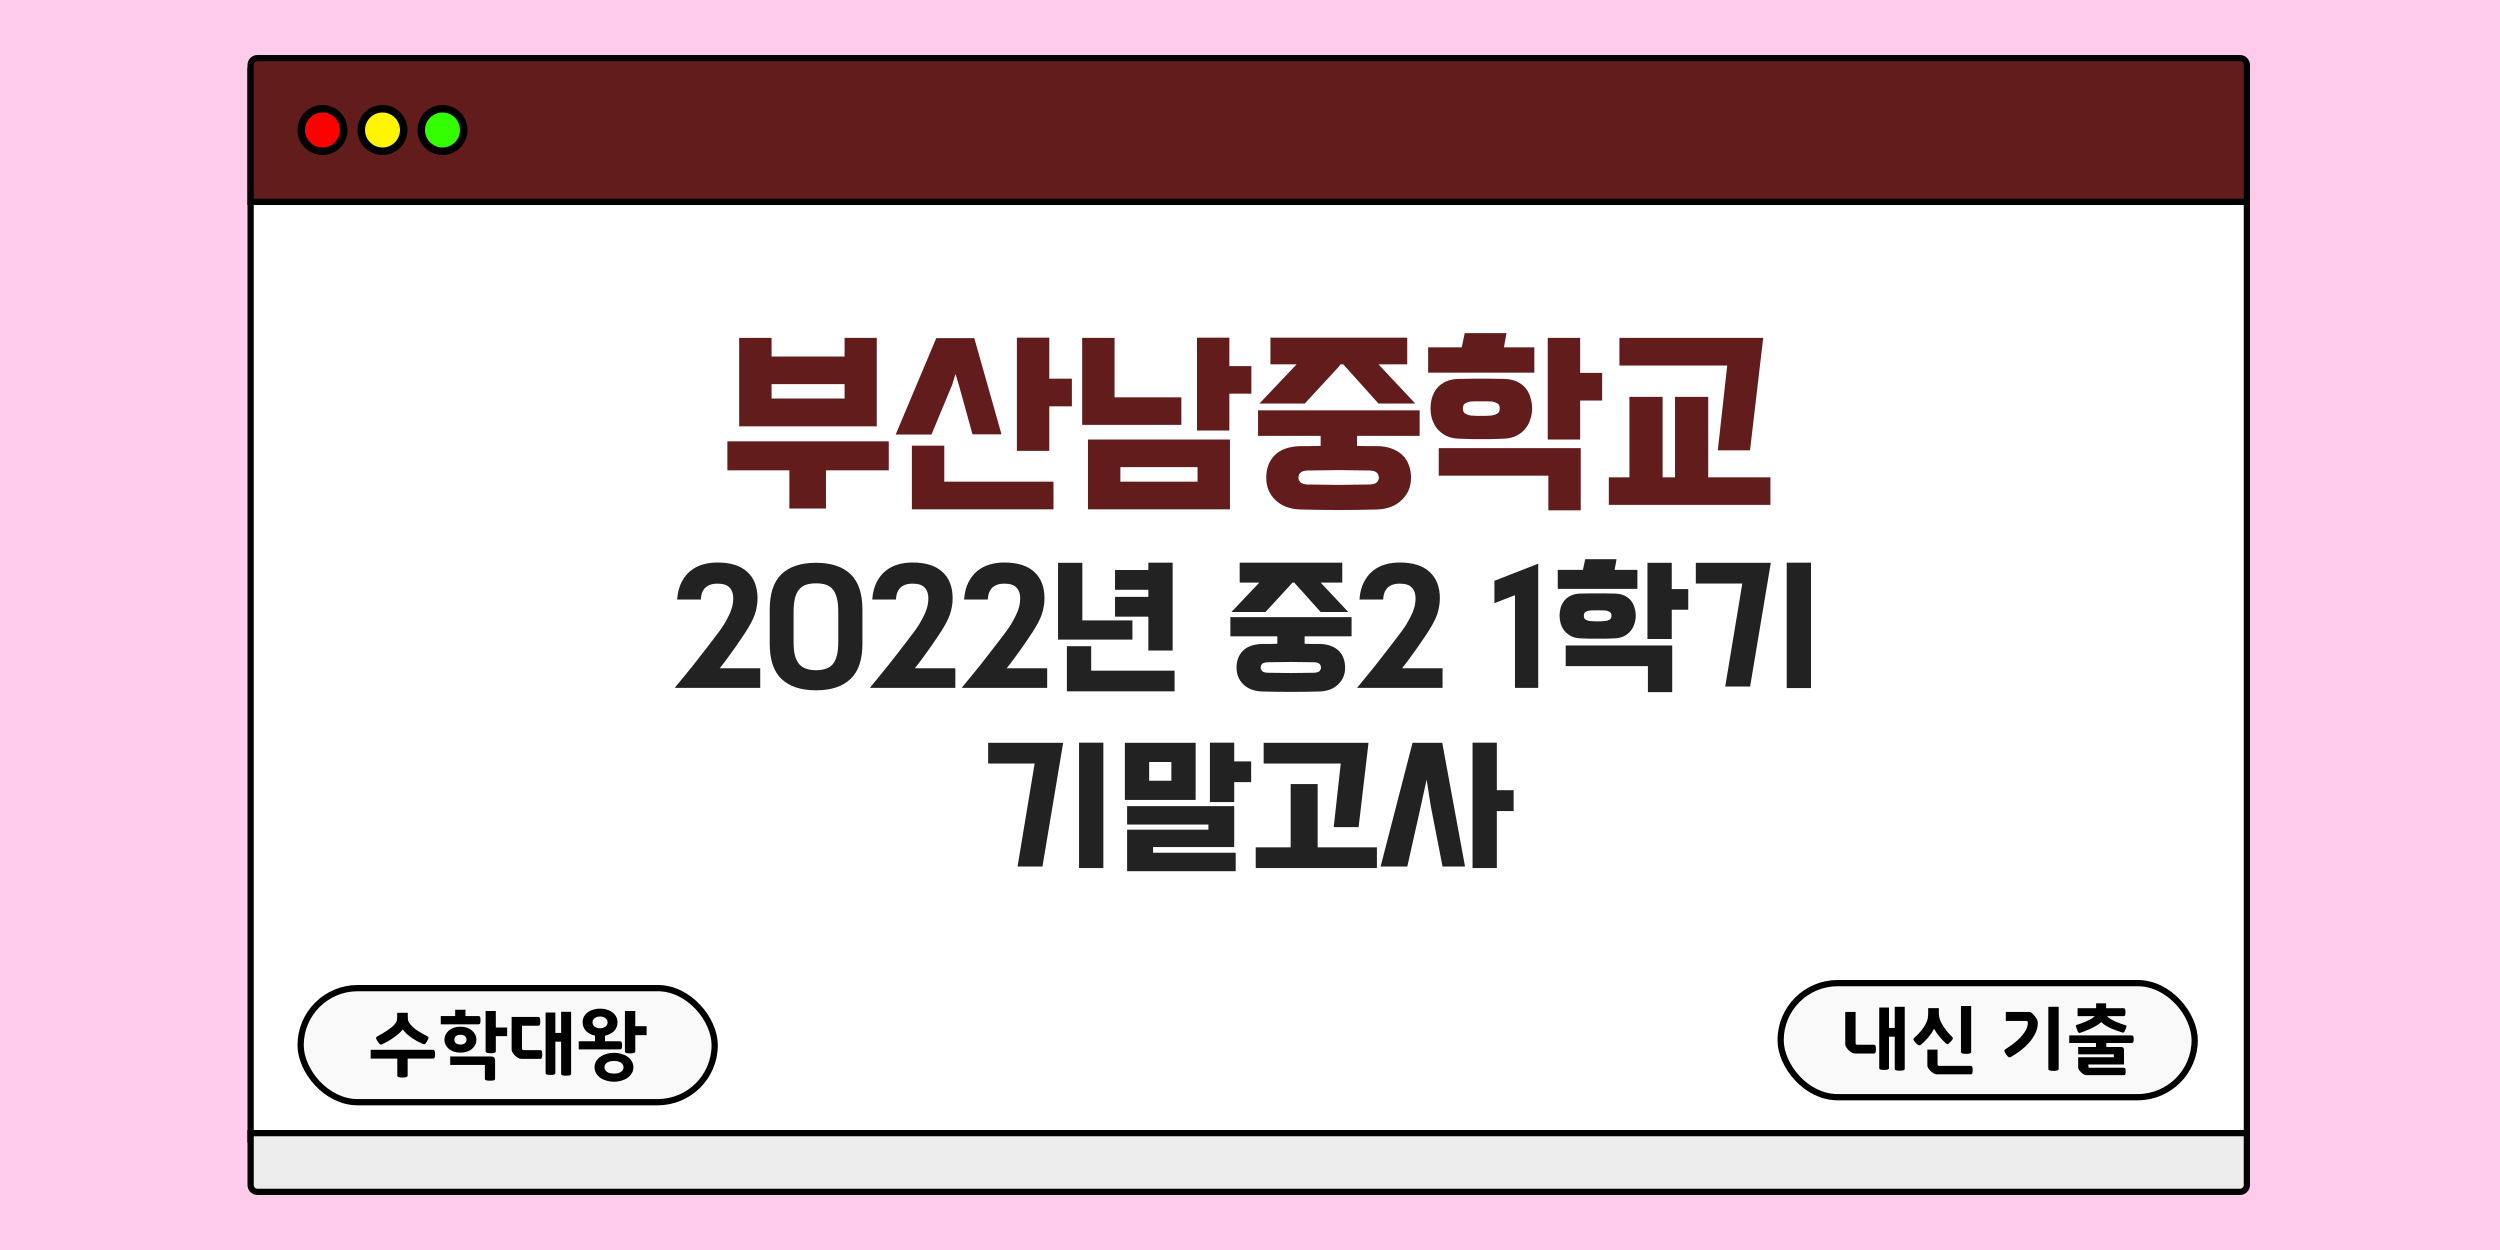
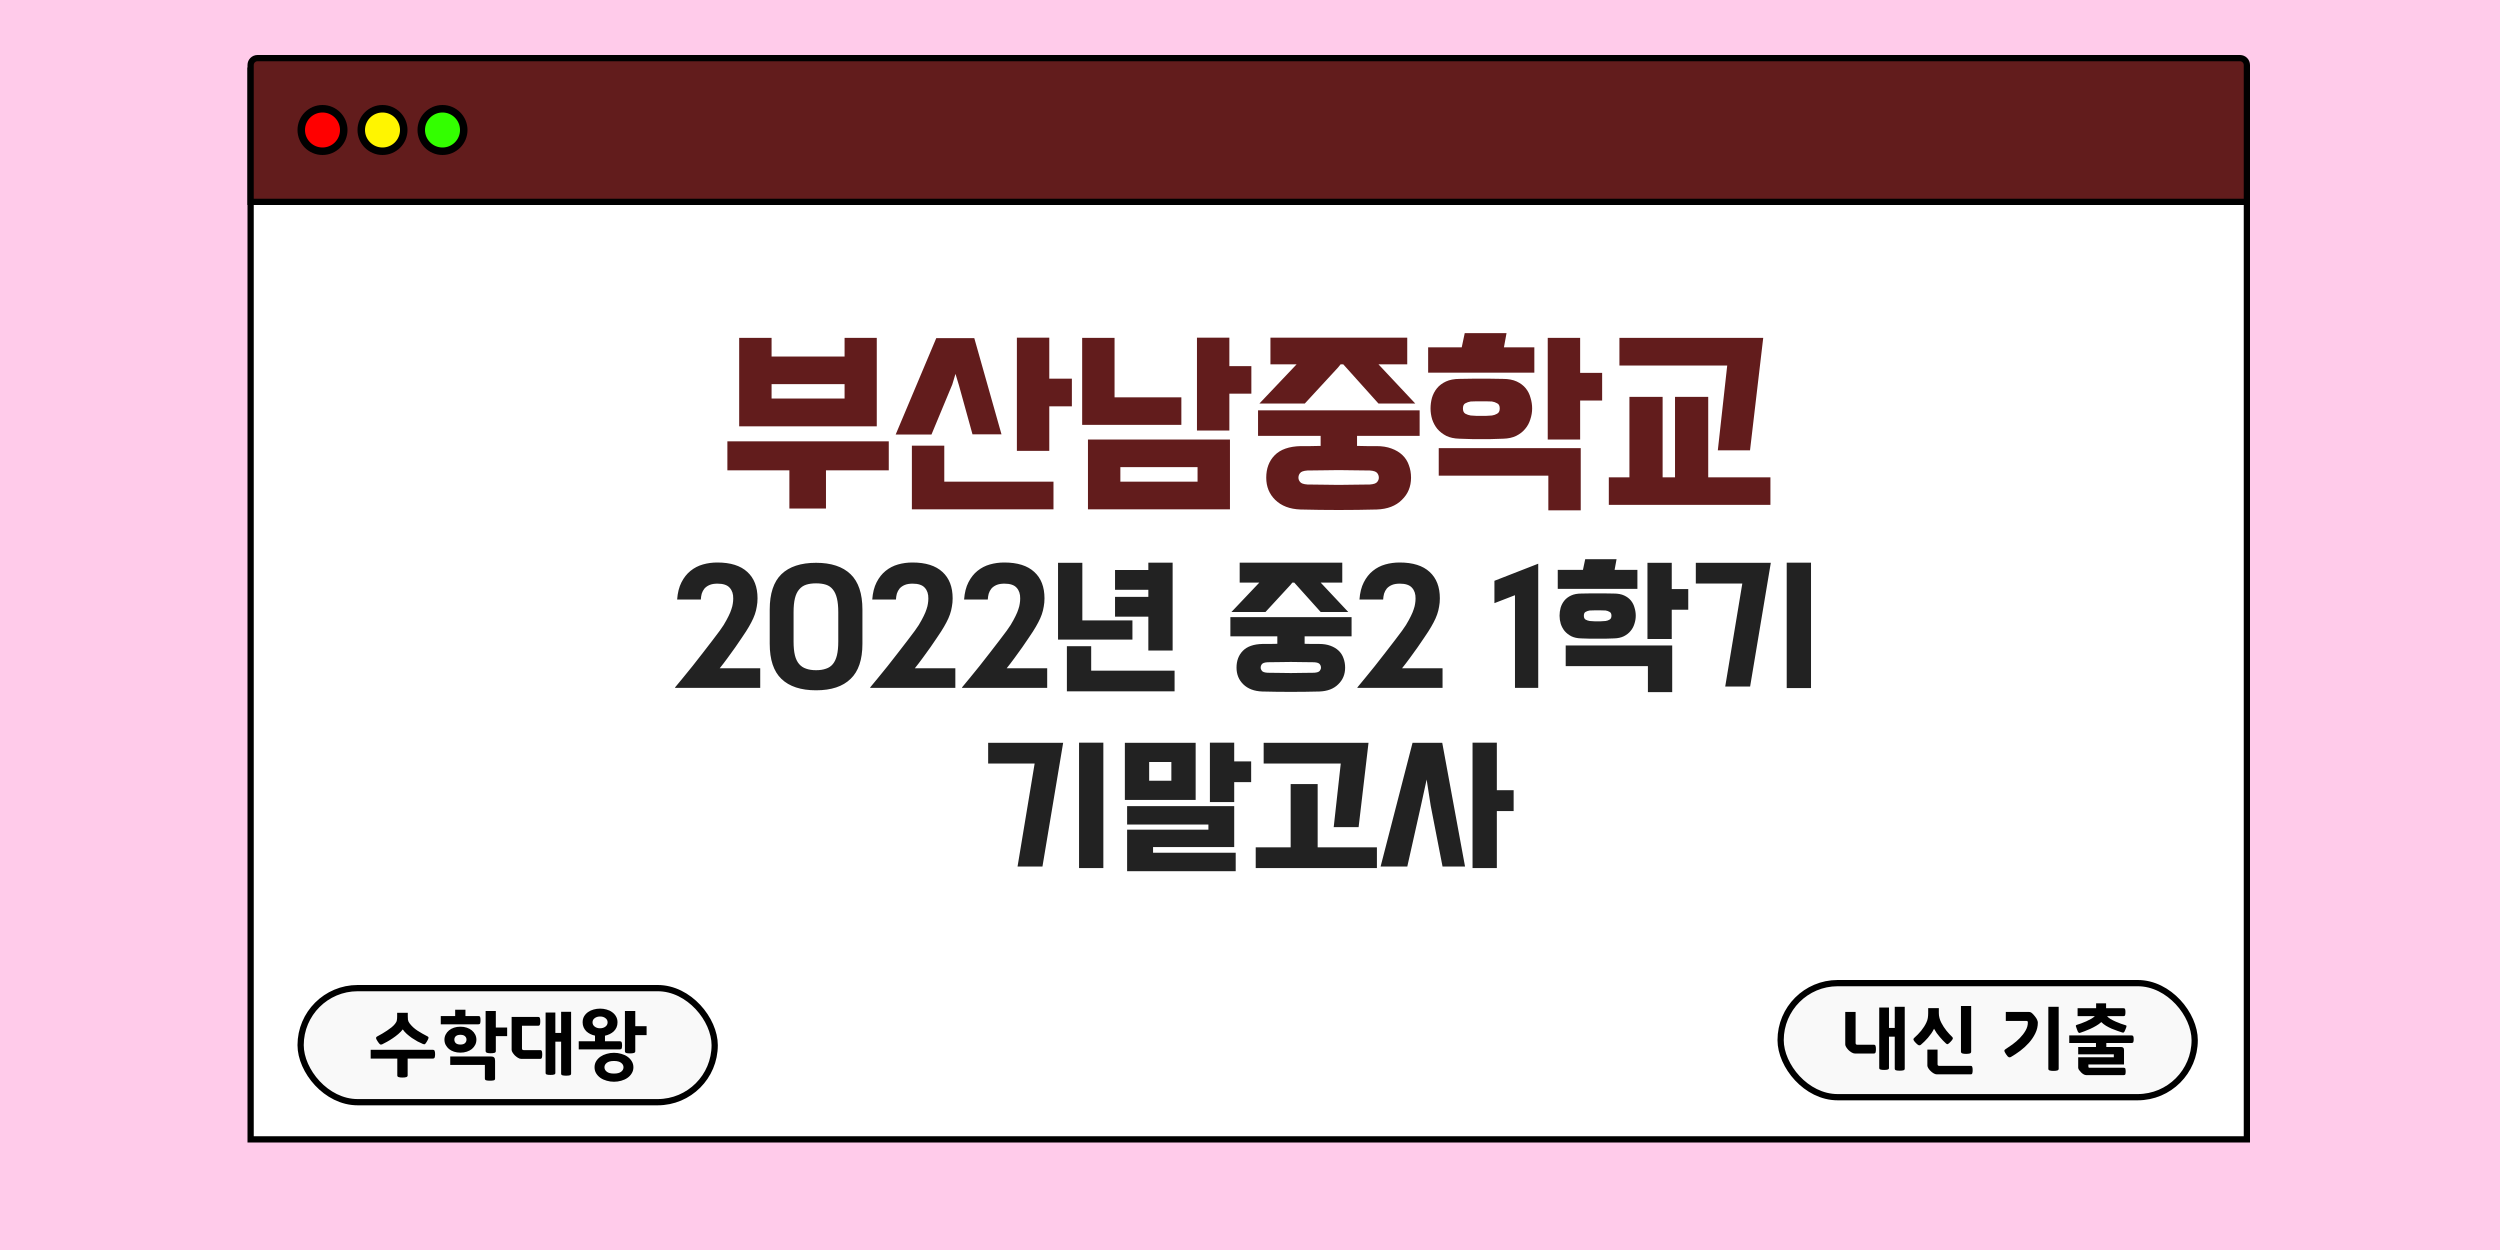
<svg xmlns="http://www.w3.org/2000/svg" width="1000" height="500" viewBox="0 0 1000 500" fill="none">
  <rect width="1000" height="500" fill="#FFCBEA" />
  <rect x="100.25" y="28.25" width="798.5" height="427.5" fill="white" stroke="black" stroke-width="2.5" />
  <path d="M103 23.25H896C897.519 23.25 898.75 24.481 898.75 26V80.75H100.25V26C100.25 24.481 101.481 23.25 103 23.25Z" fill="#621C1C" stroke="black" stroke-width="2.5" />
  <rect x="120.25" y="395.25" width="165.625" height="45.625" rx="22.812" fill="#F9F9F9" stroke="black" stroke-width="2.5" />
  <path d="M330.391 203.4H315.751V188.12H290.951V176.52H355.511V188.12H330.391V203.4ZM295.671 170.52V135.16H308.631V142.6H337.831V135.16H350.711V170.52H295.671ZM308.631 159.4H337.831V153.64H308.631V159.4ZM400.593 173.72H388.993L383.553 154.04L382.193 149.56L380.913 153.8L372.593 173.8H358.273L374.513 135.24H389.713L400.593 173.72ZM377.713 192.68H421.393V203.72H364.753V178.28H377.713V192.68ZM428.753 162.52H419.713V180.36H406.753V135.08H419.713V151.48H428.753V162.52ZM500.544 157.48H491.744V172.2H478.784V135.08H491.744V146.44H500.544V157.48ZM472.544 169.96H432.864V135.16H445.824V158.92H472.544V169.96ZM491.984 203.72H435.184V175.8H491.984V203.72ZM448.144 186.84V192.68H479.024V186.84H448.144ZM520.175 203.8C515.908 203.64 512.548 202.36 510.095 199.96C507.695 197.613 506.495 194.653 506.495 191.08C506.495 187.4 507.615 184.413 509.855 182.12C512.148 179.773 515.642 178.547 520.335 178.44C521.668 178.44 522.975 178.44 524.255 178.44C525.588 178.387 526.922 178.36 528.255 178.36V174.36H503.215V164.12H567.855V174.36H542.815V178.36C544.095 178.36 545.375 178.387 546.655 178.44C547.935 178.44 549.242 178.44 550.575 178.44C552.868 178.44 554.868 178.76 556.575 179.4C558.335 180.04 559.802 180.92 560.975 182.04C562.148 183.16 563.002 184.493 563.535 186.04C564.122 187.587 564.415 189.267 564.415 191.08C564.415 194.653 563.188 197.613 560.735 199.96C558.335 202.36 555.002 203.64 550.735 203.8C540.548 204.067 530.362 204.067 520.175 203.8ZM551.375 145.72L566.095 161.4H551.375L537.295 145.72H536.255L535.215 147L521.935 161.4H503.775L518.655 145.72H508.175V135.08H562.895V145.72H551.375ZM547.935 193.8C549.482 193.693 550.468 193.347 550.895 192.76C551.322 192.227 551.535 191.667 551.535 191.08C551.535 190.387 551.322 189.773 550.895 189.24C550.468 188.653 549.482 188.307 547.935 188.2C545.642 188.147 543.482 188.12 541.455 188.12C539.428 188.067 537.428 188.04 535.455 188.04C533.482 188.04 531.482 188.067 529.455 188.12C527.428 188.12 525.268 188.147 522.975 188.2C521.428 188.307 520.442 188.653 520.015 189.24C519.588 189.773 519.375 190.387 519.375 191.08C519.375 191.667 519.588 192.227 520.015 192.76C520.442 193.347 521.428 193.693 522.975 193.8C525.268 193.853 527.428 193.88 529.455 193.88C531.482 193.933 533.482 193.96 535.455 193.96C537.428 193.96 539.428 193.933 541.455 193.88C543.482 193.88 545.642 193.853 547.935 193.8ZM583.736 175.48C581.71 175.427 579.976 175.053 578.536 174.36C577.096 173.613 575.896 172.68 574.936 171.56C574.03 170.44 573.336 169.16 572.856 167.72C572.43 166.28 572.216 164.84 572.216 163.4C572.216 161.96 572.403 160.547 572.776 159.16C573.203 157.72 573.87 156.44 574.776 155.32C575.683 154.2 576.883 153.293 578.376 152.6C579.87 151.907 581.71 151.56 583.896 151.56C585.87 151.507 587.496 151.48 588.776 151.48C590.11 151.48 591.363 151.48 592.536 151.48C593.71 151.48 594.936 151.48 596.216 151.48C597.496 151.48 599.15 151.507 601.176 151.56C603.363 151.56 605.203 151.907 606.696 152.6C608.19 153.293 609.39 154.2 610.296 155.32C611.203 156.44 611.843 157.72 612.216 159.16C612.643 160.547 612.856 161.96 612.856 163.4C612.856 164.84 612.616 166.28 612.136 167.72C611.71 169.16 611.016 170.44 610.056 171.56C609.15 172.68 607.95 173.613 606.456 174.36C605.016 175.053 603.31 175.427 601.336 175.48C599.31 175.533 597.63 175.587 596.296 175.64C594.963 175.64 593.71 175.64 592.536 175.64C591.363 175.64 590.11 175.64 588.776 175.64C587.443 175.587 585.763 175.533 583.736 175.48ZM619.336 190.28H575.496V179.24H632.296V204.12H619.336V190.28ZM640.856 160.2H632.056V175.8H619.096V135.16H632.056V149.16H640.856V160.2ZM613.736 149.08H571.256V138.92H584.696L585.896 133.24H602.616L601.576 138.92H613.736V149.08ZM596.776 166.2C597.523 166.093 598.216 165.853 598.856 165.48C599.55 165.107 599.896 164.413 599.896 163.4C599.896 162.333 599.55 161.64 598.856 161.32C598.216 160.947 597.523 160.707 596.776 160.6C595.71 160.547 594.856 160.52 594.216 160.52C593.63 160.52 593.07 160.52 592.536 160.52C592.003 160.52 591.416 160.52 590.776 160.52C590.19 160.52 589.363 160.547 588.296 160.6C587.55 160.707 586.83 160.947 586.136 161.32C585.496 161.64 585.176 162.333 585.176 163.4C585.176 164.413 585.496 165.107 586.136 165.48C586.83 165.853 587.55 166.093 588.296 166.2C589.363 166.253 590.19 166.307 590.776 166.36C591.416 166.36 592.003 166.36 592.536 166.36C593.07 166.36 593.63 166.36 594.216 166.36C594.856 166.307 595.71 166.253 596.776 166.2ZM708.168 201.96H643.528V190.92H651.768V158.76H665.048V190.92H670.008V158.76H683.288V190.92H708.168V201.96ZM647.768 135.16H705.288L700.008 180.12H687.128L690.888 146.2H647.768V135.16Z" fill="#621C1C" />
  <path d="M270.011 274.98C270.851 273.98 271.891 272.72 273.131 271.2C274.371 269.72 275.671 268.12 277.031 266.4C278.391 264.68 279.751 262.94 281.111 261.18C282.511 259.38 283.791 257.72 284.951 256.2C286.111 254.68 287.091 253.38 287.891 252.3C288.691 251.18 289.211 250.42 289.451 250.02C290.291 248.62 290.951 247.42 291.431 246.42C291.951 245.38 292.331 244.46 292.571 243.66C292.851 242.86 293.031 242.14 293.111 241.5C293.231 240.82 293.291 240.12 293.291 239.4C293.331 237.6 292.851 236.16 291.851 235.08C290.891 234 289.271 233.46 286.991 233.46C285.711 233.46 284.651 233.64 283.811 234C282.971 234.36 282.291 234.84 281.771 235.44C281.291 236.04 280.931 236.72 280.691 237.48C280.491 238.24 280.371 239.02 280.331 239.82H270.851C271.051 237.1 271.631 234.8 272.591 232.92C273.551 231.04 274.751 229.52 276.191 228.36C277.671 227.16 279.331 226.3 281.171 225.78C283.011 225.26 284.931 225 286.931 225C292.211 225 296.211 226.26 298.931 228.78C301.651 231.26 303.011 234.78 303.011 239.34C303.011 240.5 302.911 241.6 302.711 242.64C302.551 243.68 302.291 244.72 301.931 245.76C301.571 246.8 301.091 247.88 300.491 249C299.931 250.08 299.231 251.28 298.391 252.6C298.031 253.12 297.471 253.96 296.711 255.12C295.991 256.24 295.131 257.5 294.131 258.9C293.171 260.26 292.131 261.7 291.011 263.22C289.931 264.7 288.891 266.06 287.891 267.3H304.091V275.16H270.071L270.011 274.98ZM307.889 243.84C307.889 237.44 309.449 232.72 312.569 229.68C315.729 226.64 320.349 225.12 326.429 225.12C332.469 225.12 337.069 226.64 340.229 229.68C343.389 232.72 344.969 237.44 344.969 243.84V257.52C344.969 263.88 343.389 268.56 340.229 271.56C337.109 274.6 332.509 276.12 326.429 276.12C320.349 276.12 315.729 274.6 312.569 271.56C309.449 268.56 307.889 263.88 307.889 257.52V243.84ZM317.429 256.62C317.429 258.82 317.609 260.66 317.969 262.14C318.329 263.58 318.889 264.74 319.649 265.62C320.409 266.5 321.349 267.12 322.469 267.48C323.589 267.88 324.909 268.08 326.429 268.08C327.949 268.08 329.269 267.88 330.389 267.48C331.509 267.12 332.429 266.5 333.149 265.62C333.869 264.74 334.409 263.58 334.769 262.14C335.129 260.66 335.309 258.82 335.309 256.62V244.86C335.309 242.66 335.129 240.82 334.769 239.34C334.409 237.86 333.869 236.68 333.149 235.8C332.429 234.88 331.509 234.24 330.389 233.88C329.269 233.52 327.949 233.34 326.429 233.34C324.909 233.34 323.589 233.52 322.469 233.88C321.349 234.24 320.409 234.88 319.649 235.8C318.889 236.68 318.329 237.86 317.969 239.34C317.609 240.82 317.429 242.66 317.429 244.86V256.62ZM348.058 274.98C348.898 273.98 349.938 272.72 351.178 271.2C352.418 269.72 353.718 268.12 355.078 266.4C356.438 264.68 357.798 262.94 359.158 261.18C360.558 259.38 361.838 257.72 362.998 256.2C364.158 254.68 365.138 253.38 365.938 252.3C366.738 251.18 367.258 250.42 367.498 250.02C368.338 248.62 368.998 247.42 369.478 246.42C369.998 245.38 370.378 244.46 370.618 243.66C370.898 242.86 371.078 242.14 371.158 241.5C371.278 240.82 371.338 240.12 371.338 239.4C371.378 237.6 370.898 236.16 369.898 235.08C368.938 234 367.318 233.46 365.038 233.46C363.758 233.46 362.698 233.64 361.858 234C361.018 234.36 360.338 234.84 359.818 235.44C359.338 236.04 358.978 236.72 358.738 237.48C358.538 238.24 358.418 239.02 358.378 239.82H348.898C349.098 237.1 349.678 234.8 350.638 232.92C351.598 231.04 352.798 229.52 354.238 228.36C355.718 227.16 357.378 226.3 359.218 225.78C361.058 225.26 362.978 225 364.978 225C370.258 225 374.258 226.26 376.978 228.78C379.698 231.26 381.058 234.78 381.058 239.34C381.058 240.5 380.958 241.6 380.758 242.64C380.598 243.68 380.338 244.72 379.978 245.76C379.618 246.8 379.138 247.88 378.538 249C377.978 250.08 377.278 251.28 376.438 252.6C376.078 253.12 375.518 253.96 374.758 255.12C374.038 256.24 373.178 257.5 372.178 258.9C371.218 260.26 370.178 261.7 369.058 263.22C367.978 264.7 366.938 266.06 365.938 267.3H382.138V275.16H348.118L348.058 274.98ZM384.796 274.98C385.636 273.98 386.676 272.72 387.916 271.2C389.156 269.72 390.456 268.12 391.816 266.4C393.176 264.68 394.536 262.94 395.896 261.18C397.296 259.38 398.576 257.72 399.736 256.2C400.896 254.68 401.876 253.38 402.676 252.3C403.476 251.18 403.996 250.42 404.236 250.02C405.076 248.62 405.736 247.42 406.216 246.42C406.736 245.38 407.116 244.46 407.356 243.66C407.636 242.86 407.816 242.14 407.896 241.5C408.016 240.82 408.076 240.12 408.076 239.4C408.116 237.6 407.636 236.16 406.636 235.08C405.676 234 404.056 233.46 401.776 233.46C400.496 233.46 399.436 233.64 398.596 234C397.756 234.36 397.076 234.84 396.556 235.44C396.076 236.04 395.716 236.72 395.476 237.48C395.276 238.24 395.156 239.02 395.116 239.82H385.636C385.836 237.1 386.416 234.8 387.376 232.92C388.336 231.04 389.536 229.52 390.976 228.36C392.456 227.16 394.116 226.3 395.956 225.78C397.796 225.26 399.716 225 401.716 225C406.996 225 410.996 226.26 413.716 228.78C416.436 231.26 417.796 234.78 417.796 239.34C417.796 240.5 417.696 241.6 417.496 242.64C417.336 243.68 417.076 244.72 416.716 245.76C416.356 246.8 415.876 247.88 415.276 249C414.716 250.08 414.016 251.28 413.176 252.6C412.816 253.12 412.256 253.96 411.496 255.12C410.776 256.24 409.916 257.5 408.916 258.9C407.956 260.26 406.916 261.7 405.796 263.22C404.716 264.7 403.676 266.06 402.676 267.3H418.876V275.16H384.856L384.796 274.98ZM446.014 228H459.334V225.06H469.054V260.22H459.334V246.66H446.014V238.74H459.334V235.92H446.014V228ZM452.974 255.84H423.214V225.12H432.934V248.16H452.974V255.84ZM436.474 268.26H469.834V276.54H426.754V258.48H436.474V268.26ZM504.87 276.6C501.67 276.48 499.15 275.52 497.31 273.72C495.51 271.96 494.61 269.74 494.61 267.06C494.61 264.3 495.45 262.06 497.13 260.34C498.85 258.58 501.47 257.66 504.99 257.58C505.99 257.58 506.97 257.58 507.93 257.58C508.93 257.54 509.93 257.52 510.93 257.52V254.52H492.15V246.84H540.63V254.52H521.85V257.52C522.81 257.52 523.77 257.54 524.73 257.58C525.69 257.58 526.67 257.58 527.67 257.58C529.39 257.58 530.89 257.82 532.17 258.3C533.49 258.78 534.59 259.44 535.47 260.28C536.35 261.12 536.99 262.12 537.39 263.28C537.83 264.44 538.05 265.7 538.05 267.06C538.05 269.74 537.13 271.96 535.29 273.72C533.49 275.52 530.99 276.48 527.79 276.6C520.15 276.8 512.51 276.8 504.87 276.6ZM528.27 233.04L539.31 244.8H528.27L517.71 233.04H516.93L516.15 234L506.19 244.8H492.57L503.73 233.04H495.87V225.06H536.91V233.04H528.27ZM525.69 269.1C526.85 269.02 527.59 268.76 527.91 268.32C528.23 267.92 528.39 267.5 528.39 267.06C528.39 266.54 528.23 266.08 527.91 265.68C527.59 265.24 526.85 264.98 525.69 264.9C523.97 264.86 522.35 264.84 520.83 264.84C519.31 264.8 517.81 264.78 516.33 264.78C514.85 264.78 513.35 264.8 511.83 264.84C510.31 264.84 508.69 264.86 506.97 264.9C505.81 264.98 505.07 265.24 504.75 265.68C504.43 266.08 504.27 266.54 504.27 267.06C504.27 267.5 504.43 267.92 504.75 268.32C505.07 268.76 505.81 269.02 506.97 269.1C508.69 269.14 510.31 269.16 511.83 269.16C513.35 269.2 514.85 269.22 516.33 269.22C517.81 269.22 519.31 269.2 520.83 269.16C522.35 269.16 523.97 269.14 525.69 269.1ZM542.94 274.98C543.78 273.98 544.82 272.72 546.06 271.2C547.3 269.72 548.6 268.12 549.96 266.4C551.32 264.68 552.68 262.94 554.04 261.18C555.44 259.38 556.72 257.72 557.88 256.2C559.04 254.68 560.02 253.38 560.82 252.3C561.62 251.18 562.14 250.42 562.38 250.02C563.22 248.62 563.88 247.42 564.36 246.42C564.88 245.38 565.26 244.46 565.5 243.66C565.78 242.86 565.96 242.14 566.04 241.5C566.16 240.82 566.22 240.12 566.22 239.4C566.26 237.6 565.78 236.16 564.78 235.08C563.82 234 562.2 233.46 559.92 233.46C558.64 233.46 557.58 233.64 556.74 234C555.9 234.36 555.22 234.84 554.7 235.44C554.22 236.04 553.86 236.72 553.62 237.48C553.42 238.24 553.3 239.02 553.26 239.82H543.78C543.98 237.1 544.56 234.8 545.52 232.92C546.48 231.04 547.68 229.52 549.12 228.36C550.6 227.16 552.26 226.3 554.1 225.78C555.94 225.26 557.86 225 559.86 225C565.14 225 569.14 226.26 571.86 228.78C574.58 231.26 575.94 234.78 575.94 239.34C575.94 240.5 575.84 241.6 575.64 242.64C575.48 243.68 575.22 244.72 574.86 245.76C574.5 246.8 574.02 247.88 573.42 249C572.86 250.08 572.16 251.28 571.32 252.6C570.96 253.12 570.4 253.96 569.64 255.12C568.92 256.24 568.06 257.5 567.06 258.9C566.1 260.26 565.06 261.7 563.94 263.22C562.86 264.7 561.82 266.06 560.82 267.3H577.02V275.16H543L542.94 274.98ZM605.991 275.16V238.08L597.771 241.26V232.32L615.291 225.48V275.16H605.991ZM632.462 255.36C630.942 255.32 629.642 255.04 628.562 254.52C627.482 253.96 626.582 253.26 625.862 252.42C625.182 251.58 624.662 250.62 624.302 249.54C623.982 248.46 623.822 247.38 623.822 246.3C623.822 245.22 623.962 244.16 624.242 243.12C624.562 242.04 625.062 241.08 625.742 240.24C626.422 239.4 627.322 238.72 628.442 238.2C629.562 237.68 630.942 237.42 632.582 237.42C634.062 237.38 635.282 237.36 636.242 237.36C637.242 237.36 638.182 237.36 639.062 237.36C639.942 237.36 640.862 237.36 641.822 237.36C642.782 237.36 644.022 237.38 645.542 237.42C647.182 237.42 648.562 237.68 649.682 238.2C650.802 238.72 651.702 239.4 652.382 240.24C653.062 241.08 653.542 242.04 653.822 243.12C654.142 244.16 654.302 245.22 654.302 246.3C654.302 247.38 654.122 248.46 653.762 249.54C653.442 250.62 652.922 251.58 652.202 252.42C651.522 253.26 650.622 253.96 649.502 254.52C648.422 255.04 647.142 255.32 645.662 255.36C644.142 255.4 642.882 255.44 641.882 255.48C640.882 255.48 639.942 255.48 639.062 255.48C638.182 255.48 637.242 255.48 636.242 255.48C635.242 255.44 633.982 255.4 632.462 255.36ZM659.162 266.46H626.282V258.18H668.882V276.84H659.162V266.46ZM675.302 243.9H668.702V255.6H658.982V225.12H668.702V235.62H675.302V243.9ZM654.962 235.56H623.102V227.94H633.182L634.082 223.68H646.622L645.842 227.94H654.962V235.56ZM642.242 248.4C642.802 248.32 643.322 248.14 643.802 247.86C644.322 247.58 644.582 247.06 644.582 246.3C644.582 245.5 644.322 244.98 643.802 244.74C643.322 244.46 642.802 244.28 642.242 244.2C641.442 244.16 640.802 244.14 640.322 244.14C639.882 244.14 639.462 244.14 639.062 244.14C638.662 244.14 638.222 244.14 637.742 244.14C637.302 244.14 636.682 244.16 635.882 244.2C635.322 244.28 634.782 244.46 634.262 244.74C633.782 244.98 633.542 245.5 633.542 246.3C633.542 247.06 633.782 247.58 634.262 247.86C634.782 248.14 635.322 248.32 635.882 248.4C636.682 248.44 637.302 248.48 637.742 248.52C638.222 248.52 638.662 248.52 639.062 248.52C639.462 248.52 639.882 248.52 640.322 248.52C640.802 248.48 641.442 248.44 642.242 248.4ZM678.326 225.12H708.326L700.046 274.62H690.086L696.926 233.4H678.326V225.12ZM724.406 275.22H714.686V225.06H724.406V275.22ZM395.259 297.12H425.259L416.979 346.62H407.019L413.859 305.4H395.259V297.12ZM441.339 347.22H431.619V297.06H441.339V347.22ZM494.283 341.1V348.48H450.843V331.86H483.363V329.82H450.843V322.44H493.683V338.82H461.223V341.1H494.283ZM478.263 297.12V319.98H449.943V297.12H478.263ZM500.463 312.84H493.683V320.82H483.963V297.06H493.683V304.56H500.463V312.84ZM468.543 312.3V304.8H459.663V312.3H468.543ZM505.466 297.12H547.406L543.446 330.84H533.486L536.306 305.4H505.466V297.12ZM550.766 347.22H502.286V338.94H516.266V313.62H527.066V338.94H550.766V347.22ZM586.017 346.62H577.017L572.277 322.26L570.657 311.82L568.377 322.26L562.917 346.62H552.237L565.017 297.12H576.897L586.017 346.62ZM605.457 324.42H598.737V347.22H589.017V297.06H598.737V316.08H605.457V324.42Z" fill="#222222" />
  <path d="M173.109 419.92C173.509 419.92 173.759 420.07 173.859 420.37C173.979 420.67 174.039 421.11 174.039 421.69C174.039 422.27 173.979 422.71 173.859 423.01C173.759 423.29 173.509 423.43 173.109 423.43H163.059V430.15C163.059 430.49 162.879 430.72 162.519 430.84C162.159 430.96 161.639 431.02 160.959 431.02C160.319 431.02 159.819 430.96 159.459 430.84C159.099 430.74 158.919 430.52 158.919 430.18V423.43H148.269V419.92H173.109ZM169.209 417.61C168.509 417.31 167.769 416.96 166.989 416.56C166.229 416.14 165.479 415.68 164.739 415.18C164.019 414.66 163.339 414.12 162.699 413.56C162.059 412.98 161.529 412.38 161.109 411.76C160.629 412.38 160.029 413 159.309 413.62C158.609 414.22 157.869 414.78 157.089 415.3C156.329 415.82 155.569 416.29 154.809 416.71C154.069 417.13 153.419 417.47 152.859 417.73C152.519 417.89 152.229 417.88 151.989 417.7C151.749 417.52 151.459 417.17 151.119 416.65C150.719 416.07 150.489 415.63 150.429 415.33C150.389 415.01 150.539 414.76 150.879 414.58C151.559 414.2 152.239 413.82 152.919 413.44C153.599 413.04 154.249 412.63 154.869 412.21C155.509 411.79 156.099 411.36 156.639 410.92C157.179 410.48 157.639 410.02 158.019 409.54C158.439 409.02 158.679 408.54 158.739 408.1C158.819 407.66 158.859 407.19 158.859 406.69V405.13H163.119V406.6C163.119 406.98 163.139 407.41 163.179 407.89C163.239 408.37 163.469 408.87 163.869 409.39C164.689 410.47 165.719 411.42 166.959 412.24C168.199 413.04 169.529 413.8 170.949 414.52C171.309 414.7 171.459 414.93 171.399 415.21C171.359 415.47 171.169 415.89 170.829 416.47C170.529 416.99 170.279 417.35 170.079 417.55C169.899 417.75 169.609 417.77 169.209 417.61ZM177.779 415.87C177.779 415.13 177.939 414.45 178.259 413.83C178.579 413.19 179.019 412.64 179.579 412.18C180.139 411.7 180.809 411.33 181.589 411.07C182.369 410.81 183.229 410.68 184.169 410.68C185.089 410.68 185.939 410.81 186.719 411.07C187.519 411.33 188.199 411.7 188.759 412.18C189.319 412.64 189.759 413.19 190.079 413.83C190.399 414.45 190.559 415.13 190.559 415.87C190.559 416.61 190.399 417.3 190.079 417.94C189.759 418.56 189.319 419.11 188.759 419.59C188.199 420.05 187.519 420.41 186.719 420.67C185.939 420.93 185.089 421.06 184.169 421.06C183.229 421.06 182.369 420.93 181.589 420.67C180.809 420.41 180.139 420.05 179.579 419.59C179.019 419.11 178.579 418.56 178.259 417.94C177.939 417.3 177.779 416.61 177.779 415.87ZM194.249 404.41H198.329V411.01H202.859V414.46H198.329V420.4C198.329 420.8 198.129 421.05 197.729 421.15C197.329 421.25 196.849 421.3 196.289 421.3C195.649 421.3 195.149 421.24 194.789 421.12C194.429 420.98 194.249 420.74 194.249 420.4V404.41ZM193.949 425.98H180.089V422.59H196.469C196.989 422.59 197.379 422.72 197.639 422.98C197.899 423.22 198.029 423.66 198.029 424.3V431.44C198.029 431.84 197.829 432.08 197.429 432.16C197.029 432.24 196.549 432.28 195.989 432.28C195.349 432.28 194.849 432.23 194.489 432.13C194.129 432.03 193.949 431.8 193.949 431.44V425.98ZM191.399 406.42C191.739 406.42 191.959 406.55 192.059 406.81C192.159 407.07 192.209 407.48 192.209 408.04C192.209 408.62 192.159 409.05 192.059 409.33C191.959 409.59 191.739 409.72 191.399 409.72H176.309V406.42H182.069V403.9H186.179V406.42H191.399ZM186.599 415.84C186.599 415.28 186.389 414.82 185.969 414.46C185.569 414.1 184.969 413.92 184.169 413.92C183.369 413.92 182.759 414.1 182.339 414.46C181.939 414.82 181.739 415.28 181.739 415.84C181.739 416.42 181.939 416.9 182.339 417.28C182.759 417.64 183.369 417.82 184.169 417.82C184.969 417.82 185.569 417.64 185.969 417.28C186.389 416.9 186.599 416.42 186.599 415.84ZM228.44 429.46C228.44 429.8 228.26 430.02 227.9 430.12C227.56 430.22 227.07 430.27 226.43 430.27C225.81 430.27 225.32 430.22 224.96 430.12C224.62 430.02 224.45 429.8 224.45 429.46V416.68H222.14V429.19C222.14 429.51 221.97 429.72 221.63 429.82C221.31 429.92 220.83 429.97 220.19 429.97C219.57 429.97 219.09 429.92 218.75 429.82C218.41 429.72 218.24 429.51 218.24 429.19V405.01H222.14V413.17H224.45V404.71H228.44V429.46ZM208.79 410.29V419.35C208.79 419.81 209.01 420.04 209.45 420.04H216.08C216.42 420.04 216.64 420.19 216.74 420.49C216.84 420.79 216.89 421.22 216.89 421.78C216.89 422.36 216.84 422.8 216.74 423.1C216.64 423.4 216.42 423.55 216.08 423.55H208.46C208.06 423.55 207.62 423.4 207.14 423.1C206.66 422.8 206.25 422.48 205.91 422.14C205.59 421.8 205.3 421.43 205.04 421.03C204.78 420.61 204.65 420.25 204.65 419.95V406.78H215.3C215.64 406.78 215.86 406.93 215.96 407.23C216.06 407.53 216.11 407.96 216.11 408.52C216.11 409.1 216.06 409.54 215.96 409.84C215.86 410.14 215.64 410.29 215.3 410.29H208.79ZM231.491 419.77V416.5H238.001V414.25C237.321 414.11 236.681 413.89 236.081 413.59C235.481 413.29 234.951 412.92 234.491 412.48C234.051 412.02 233.701 411.5 233.441 410.92C233.181 410.32 233.051 409.66 233.051 408.94C233.051 408.04 233.241 407.25 233.621 406.57C234.021 405.89 234.541 405.32 235.181 404.86C235.841 404.38 236.591 404.03 237.431 403.81C238.271 403.57 239.141 403.45 240.041 403.45C240.941 403.45 241.801 403.57 242.621 403.81C243.461 404.03 244.201 404.38 244.841 404.86C245.501 405.32 246.021 405.89 246.401 406.57C246.801 407.25 247.001 408.04 247.001 408.94C247.001 409.68 246.871 410.35 246.611 410.95C246.351 411.53 245.991 412.05 245.531 412.51C245.071 412.95 244.531 413.32 243.911 413.62C243.311 413.92 242.671 414.14 241.991 414.28V416.5H247.901C248.301 416.5 248.551 416.63 248.651 416.89C248.771 417.15 248.831 417.57 248.831 418.15C248.831 418.73 248.771 419.15 248.651 419.41C248.551 419.65 248.301 419.77 247.901 419.77H231.491ZM253.361 426.91C253.361 427.81 253.141 428.61 252.701 429.31C252.281 430.03 251.711 430.64 250.991 431.14C250.291 431.64 249.471 432.02 248.531 432.28C247.591 432.56 246.611 432.7 245.591 432.7C244.571 432.7 243.591 432.56 242.651 432.28C241.711 432.02 240.881 431.64 240.161 431.14C239.461 430.64 238.891 430.03 238.451 429.31C238.031 428.61 237.821 427.81 237.821 426.91C237.821 426.01 238.031 425.21 238.451 424.51C238.891 423.79 239.461 423.18 240.161 422.68C240.881 422.18 241.711 421.8 242.651 421.54C243.591 421.26 244.571 421.12 245.591 421.12C246.611 421.12 247.591 421.26 248.531 421.54C249.471 421.8 250.291 422.18 250.991 422.68C251.711 423.18 252.281 423.79 252.701 424.51C253.141 425.21 253.361 426.01 253.361 426.91ZM249.971 404.41H254.111V410.47H258.641V414.04H254.111V420.49C254.111 420.83 253.931 421.06 253.571 421.18C253.211 421.3 252.691 421.36 252.011 421.36C251.371 421.36 250.871 421.31 250.511 421.21C250.151 421.09 249.971 420.86 249.971 420.52V404.41ZM249.401 426.91C249.401 426.21 249.091 425.62 248.471 425.14C247.851 424.64 246.891 424.39 245.591 424.39C244.291 424.39 243.331 424.64 242.711 425.14C242.091 425.62 241.781 426.21 241.781 426.91C241.781 427.61 242.091 428.2 242.711 428.68C243.331 429.18 244.291 429.43 245.591 429.43C246.891 429.43 247.851 429.18 248.471 428.68C249.091 428.2 249.401 427.61 249.401 426.91ZM240.011 411.31C240.871 411.31 241.591 411.09 242.171 410.65C242.751 410.21 243.041 409.64 243.041 408.94C243.041 408.24 242.751 407.68 242.171 407.26C241.611 406.82 240.911 406.6 240.071 406.6C239.191 406.6 238.461 406.82 237.881 407.26C237.301 407.68 237.011 408.24 237.011 408.94C237.011 409.64 237.301 410.21 237.881 410.65C238.461 411.09 239.171 411.31 240.011 411.31Z" fill="black" />
  <circle cx="129" cy="52" r="8.5" fill="#FF0000" stroke="black" stroke-width="3" />
  <circle cx="153" cy="52" r="8.5" fill="#FFF500" stroke="black" stroke-width="3" />
  <circle cx="177" cy="52" r="8.5" fill="#33FF00" stroke="black" stroke-width="3" />
-   <path d="M100.25 453.25H898.75V474C898.75 475.519 897.519 476.75 896 476.75H103C101.481 476.75 100.25 475.519 100.25 474V453.25Z" fill="#EDEDED" stroke="black" stroke-width="2.5" />
  <rect x="712.25" y="393.25" width="165.625" height="45.625" rx="22.812" fill="#F9F9F9" stroke="black" stroke-width="2.5" />
  <path d="M761.892 427.46C761.892 427.8 761.712 428.02 761.352 428.12C761.012 428.22 760.522 428.27 759.882 428.27C759.262 428.27 758.772 428.22 758.412 428.12C758.072 428.02 757.902 427.8 757.902 427.46V414.68H755.592V427.19C755.592 427.51 755.422 427.72 755.082 427.82C754.762 427.92 754.282 427.97 753.642 427.97C753.022 427.97 752.542 427.92 752.202 427.82C751.862 427.72 751.692 427.51 751.692 427.19V403.01H755.592V411.17H757.902V402.71H761.892V427.46ZM749.562 417.89C749.902 417.89 750.122 418.05 750.222 418.37C750.322 418.67 750.372 419.1 750.372 419.66C750.372 420.24 750.322 420.68 750.222 420.98C750.122 421.26 749.902 421.4 749.562 421.4H741.912C741.512 421.4 741.072 421.25 740.592 420.95C740.112 420.65 739.702 420.33 739.362 419.99C739.042 419.65 738.752 419.28 738.492 418.88C738.232 418.46 738.102 418.1 738.102 417.8V404.78H742.242V417.2C742.242 417.66 742.462 417.89 742.902 417.89H749.562ZM788.283 426.35C788.623 426.35 788.833 426.5 788.913 426.8C789.013 427.12 789.063 427.54 789.063 428.06C789.063 428.62 789.013 429.04 788.913 429.32C788.833 429.6 788.623 429.74 788.283 429.74H774.693C774.293 429.74 773.853 429.59 773.373 429.29C772.913 429.01 772.523 428.7 772.203 428.36C771.863 428.04 771.563 427.67 771.303 427.25C771.063 426.85 770.943 426.51 770.943 426.23V419.84H775.023V425.69C775.023 426.13 775.253 426.35 775.713 426.35H788.283ZM788.463 420.65C788.463 421.05 788.263 421.3 787.863 421.4C787.463 421.5 786.983 421.55 786.423 421.55C785.783 421.55 785.283 421.49 784.923 421.37C784.563 421.23 784.383 420.99 784.383 420.65V402.41H788.463V420.65ZM778.383 417.38C777.983 417.02 777.573 416.62 777.153 416.18C776.733 415.74 776.313 415.27 775.893 414.77C775.473 414.27 775.063 413.75 774.663 413.21C774.283 412.65 773.933 412.08 773.613 411.5C773.293 412.16 772.923 412.79 772.503 413.39C772.083 413.99 771.643 414.56 771.183 415.1C770.723 415.64 770.253 416.14 769.773 416.6C769.293 417.06 768.833 417.48 768.393 417.86C768.093 418.12 767.773 418.19 767.433 418.07C767.113 417.93 766.733 417.62 766.293 417.14C765.893 416.74 765.613 416.38 765.453 416.06C765.313 415.74 765.383 415.45 765.663 415.19C766.683 414.29 767.623 413.32 768.483 412.28C769.343 411.22 770.033 410.13 770.553 409.01C770.833 408.43 771.023 407.83 771.123 407.21C771.223 406.57 771.273 405.91 771.273 405.23V403.25H775.533V405.23C775.533 406.55 775.873 407.86 776.553 409.16C777.113 410.24 777.783 411.27 778.563 412.25C779.343 413.21 780.103 414.04 780.843 414.74C781.123 415.02 781.203 415.3 781.083 415.58C780.983 415.84 780.713 416.2 780.273 416.66C779.793 417.18 779.423 417.5 779.163 417.62C778.923 417.74 778.663 417.66 778.383 417.38ZM823.474 427.49C823.474 427.83 823.294 428.06 822.934 428.18C822.574 428.3 822.054 428.36 821.374 428.36C820.734 428.36 820.234 428.3 819.874 428.18C819.514 428.08 819.334 427.86 819.334 427.52V402.71H823.474V427.49ZM811.144 408.98C811.144 408.58 810.974 408.38 810.634 408.38H802.324V404.78H811.564C812.024 404.78 812.444 404.95 812.824 405.29C813.204 405.63 813.604 406.07 814.024 406.61C814.424 407.11 814.704 407.57 814.864 407.99C815.044 408.39 815.134 408.74 815.134 409.04C815.134 410.56 814.794 412 814.114 413.36C813.454 414.72 812.594 415.99 811.534 417.17C810.494 418.33 809.334 419.39 808.054 420.35C806.794 421.29 805.554 422.11 804.334 422.81C804.054 422.97 803.774 422.99 803.494 422.87C803.214 422.75 802.884 422.4 802.504 421.82C802.124 421.26 801.884 420.83 801.784 420.53C801.684 420.21 801.804 419.94 802.144 419.72C803.004 419.18 803.954 418.53 804.994 417.77C806.054 416.99 807.034 416.14 807.934 415.22C808.854 414.28 809.614 413.29 810.214 412.25C810.834 411.19 811.144 410.1 811.144 408.98ZM852.637 414.17C852.977 414.17 853.197 414.28 853.297 414.5C853.417 414.72 853.477 415.12 853.477 415.7C853.477 416.28 853.417 416.68 853.297 416.9C853.197 417.1 852.977 417.2 852.637 417.2H842.527V418.79H848.347C848.807 418.79 849.127 418.89 849.307 419.09C849.507 419.27 849.607 419.58 849.607 420.02V425.78H835.357V426.65C835.357 426.95 835.497 427.1 835.777 427.1H849.547C849.867 427.1 850.067 427.23 850.147 427.49C850.227 427.75 850.267 428.11 850.267 428.57C850.267 429.09 850.227 429.46 850.147 429.68C850.067 429.92 849.867 430.04 849.547 430.04H834.457C834.117 430.04 833.767 429.93 833.407 429.71C833.067 429.51 832.757 429.27 832.477 428.99C832.137 428.65 831.847 428.31 831.607 427.97C831.387 427.65 831.277 427.35 831.277 427.07V422.9H845.527V421.73H831.277V418.79H838.387V417.2H827.707V414.17H852.637ZM831.037 406.46V403.28H838.447V401.33H842.437V403.28H849.367C849.707 403.28 849.927 403.4 850.027 403.64C850.127 403.88 850.177 404.28 850.177 404.84C850.177 405.42 850.127 405.84 850.027 406.1C849.927 406.34 849.707 406.46 849.367 406.46H842.827C843.147 406.86 843.607 407.24 844.207 407.6C844.827 407.96 845.497 408.3 846.217 408.62C846.937 408.94 847.657 409.23 848.377 409.49C849.097 409.73 849.717 409.93 850.237 410.09C850.377 410.13 850.477 410.18 850.537 410.24C850.597 410.3 850.617 410.39 850.597 410.51C850.597 410.63 850.557 410.8 850.477 411.02C850.397 411.22 850.287 411.49 850.147 411.83C850.027 412.15 849.917 412.4 849.817 412.58C849.717 412.76 849.617 412.89 849.517 412.97C849.437 413.03 849.337 413.06 849.217 413.06C849.117 413.06 848.987 413.03 848.827 412.97C848.247 412.77 847.597 412.55 846.877 412.31C846.157 412.07 845.417 411.79 844.657 411.47C843.897 411.13 843.157 410.75 842.437 410.33C841.717 409.89 841.077 409.39 840.517 408.83C839.937 409.37 839.247 409.87 838.447 410.33C837.667 410.79 836.877 411.2 836.077 411.56C835.277 411.92 834.527 412.23 833.827 412.49C833.147 412.75 832.617 412.94 832.237 413.06C832.077 413.12 831.937 413.16 831.817 413.18C831.697 413.2 831.587 413.17 831.487 413.09C831.387 413.01 831.277 412.88 831.157 412.7C831.057 412.5 830.937 412.2 830.797 411.8C830.557 411.16 830.407 410.72 830.347 410.48C830.287 410.22 830.417 410.04 830.737 409.94C831.217 409.8 831.787 409.61 832.447 409.37C833.127 409.11 833.817 408.83 834.517 408.53C835.217 408.21 835.867 407.88 836.467 407.54C837.087 407.18 837.577 406.82 837.937 406.46H831.037Z" fill="black" />
</svg>